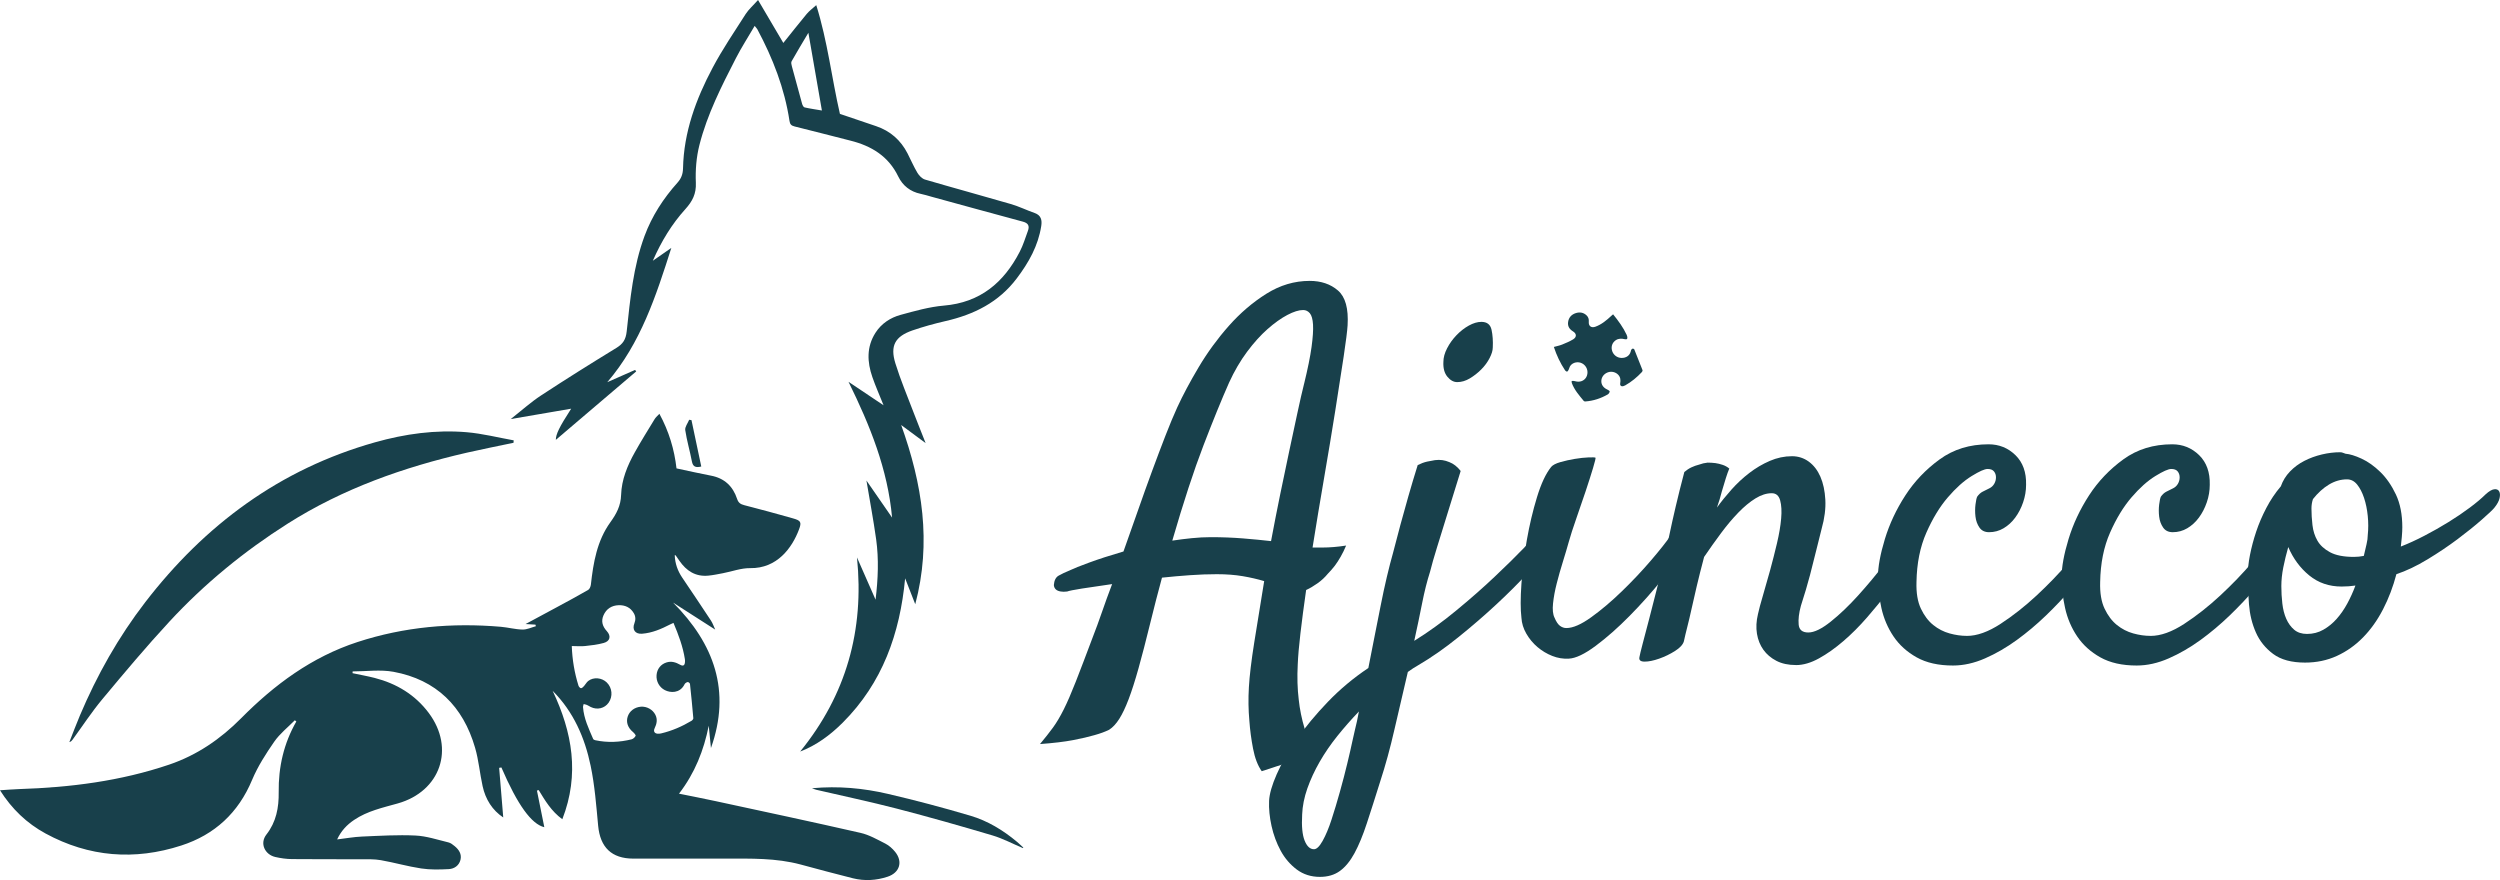
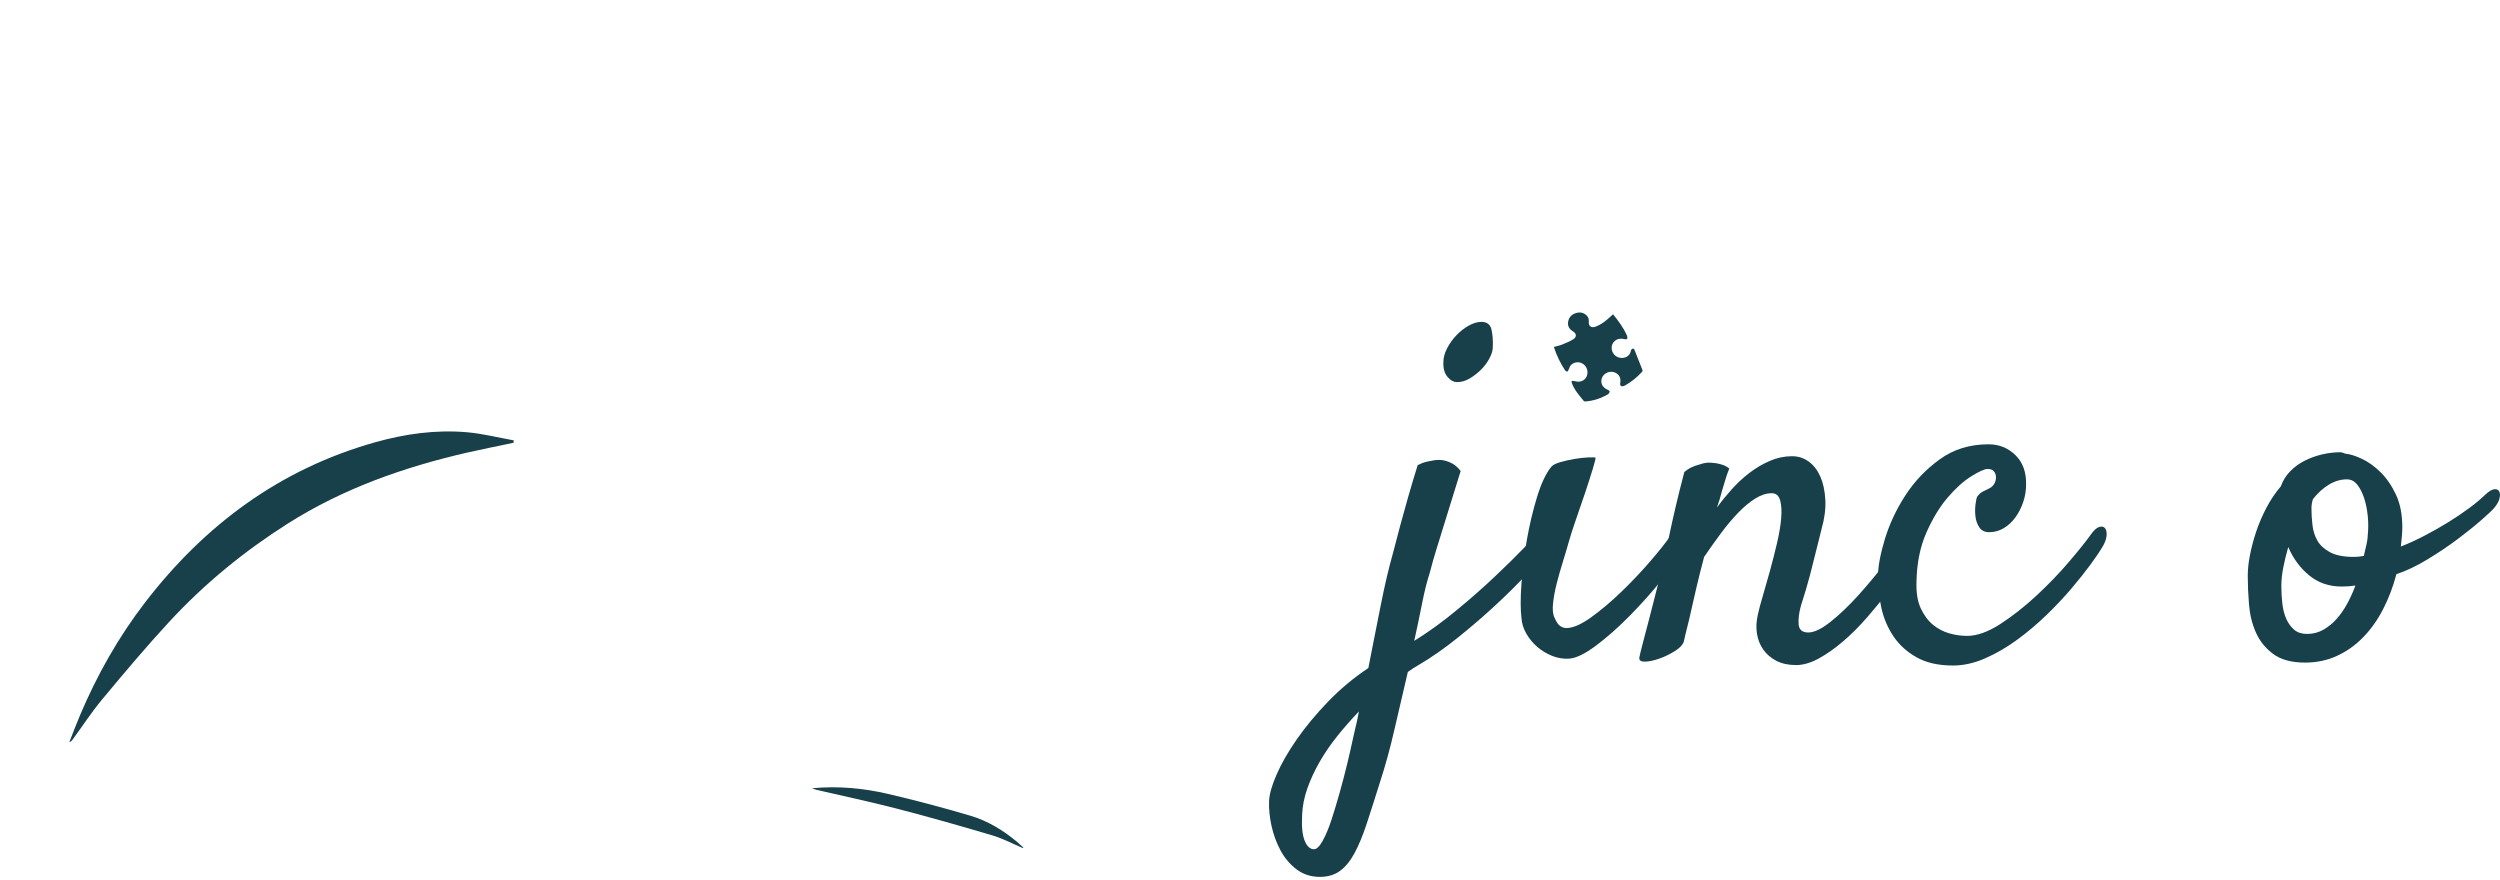
<svg xmlns="http://www.w3.org/2000/svg" id="Lager_2" data-name="Lager 2" viewBox="0 0 1483.27 522.14">
  <defs>
    <style>
      .cls-1 {
        fill: #18404b;
        stroke-width: 0px;
      }
    </style>
  </defs>
  <g id="Lager_1-2" data-name="Lager 1">
    <g>
-       <path class="cls-1" d="m531.07,505.39c-1.58-1.92-3.56-3.74-5.75-4.85-4.79-2.43-9.66-5.24-14.81-6.4-28.63-6.53-57.35-12.65-86.06-18.85-6.98-1.51-14-2.86-21.59-4.4,9.47-12.3,14.71-25.72,17.64-40.31.43,4.42.86,8.82,1.31,13.24,12.07-33.84,1.88-61.84-22.47-86.29,8.29,5.32,16.55,10.62,25,16.02-.82-1.74-1.43-3.68-2.52-5.34-5.61-8.53-11.32-17.02-17.04-25.48-2.74-4.05-4.28-8.43-4.46-13.34.31.04.49.02.53.08.76,1.06,1.49,2.17,2.25,3.25,4.11,5.95,9.51,9.51,17.02,8.82,2.95-.27,5.87-.9,8.8-1.45,5.4-1.02,10.8-3.09,16.16-3.01,15.98.25,24.84-11.99,28.97-22.94,1.68-4.44,1.02-5.3-3.66-6.61-9.58-2.68-19.15-5.36-28.81-7.8-2.25-.57-3.5-1.45-4.24-3.68-2.5-7.57-7.53-12.34-15.55-13.85-6.79-1.29-13.55-2.84-20.42-4.3-1.29-11.23-4.46-21.93-10.15-32.39-1.15,1.25-2.19,2.09-2.84,3.17-3.99,6.55-8.08,13.08-11.81,19.79-4.36,7.8-7.78,16.16-8.06,25.07-.2,6.59-2.78,11.32-6.42,16.37-7.88,10.95-10.07,23.88-11.52,36.93-.14,1.13-.74,2.66-1.6,3.15-6.14,3.56-12.4,6.92-18.64,10.29-5.85,3.19-11.72,6.32-18.52,9.97,2.68.16,4.28.25,5.87.35.08.31.16.63.25.94-2.64.72-5.3,2.05-7.92,1.98-4.3-.08-8.55-1.27-12.85-1.64-28.91-2.48-57.33,0-85.04,9.04-27.09,8.84-49.25,25.23-69.06,45.22-12.17,12.3-26.17,21.91-42.7,27.52-28.87,9.78-58.73,13.55-89.03,14.51-3.64.12-7.28.45-11.34.7,7.04,11.13,15.94,19.62,27.01,25.64,25.78,14.02,52.87,16.12,80.56,7.14,19.79-6.4,33.86-19.38,42.01-38.94,3.36-8,8.18-15.51,13.16-22.69,3.31-4.75,8.06-8.49,12.2-12.69.29.25.57.49.88.74-7.47,13.01-10.66,27.09-10.46,41.97.12,9.11-1.47,17.66-7.26,25.05-4.19,5.34-.9,11.95,5.2,13.36,3.25.74,6.63,1.23,9.96,1.25,13.61.16,27.21.04,40.84.1,3.95.02,8-.14,11.87.55,8.02,1.41,15.88,3.7,23.92,4.91,5.36.82,10.95.68,16.39.39,3.21-.16,6.04-2.05,6.92-5.46.86-3.44-.92-6.1-3.46-8.18-1.1-.92-2.35-1.9-3.68-2.21-6.49-1.56-12.97-3.76-19.54-4.07-10.56-.51-21.18.16-31.76.61-4.81.2-9.56,1.08-14.73,1.7,2.39-5.16,5.83-8.7,10.09-11.58,7.86-5.3,16.94-7.26,25.82-9.76,25.39-7.12,34.21-32.64,18.44-53.71-8.1-10.82-19.11-17.43-32.1-20.77-4.32-1.1-8.74-1.88-13.12-2.82.02-.35.04-.7.08-1.04,8.08,0,16.41-1.21,24.23.23,25.41,4.69,41.27,20.5,48.39,45.02,2.17,7.41,2.8,15.26,4.48,22.84,1.72,7.86,5.79,14.26,12.24,18.56-.82-9.78-1.64-19.62-2.43-29.44.43-.08.88-.14,1.33-.23,9.68,22.43,17.88,33.62,25.47,35.46-1.43-7.08-2.91-14.41-4.38-21.75.35-.1.7-.2,1.04-.29,3.79,6.22,7.47,12.52,14.02,17.31,10.39-26.7,5.91-51.69-5.75-76.2,12.4,12.42,19.09,27.83,22.55,44.46,2.44,11.68,3.34,23.72,4.46,35.62,1.21,12.79,7.98,19.44,20.79,19.48,18.31.04,36.63.02,54.94,0,14.9-.02,29.83-.41,44.42,3.5,10.33,2.76,20.63,5.59,31,8.16,6.9,1.72,13.83,1.31,20.58-.92,7.18-2.37,9.21-8.92,4.46-14.77Zm-140.61-70.06c-2.07-.02-2.97-1.39-2.07-3.23,1.27-2.64,1.84-5.26.43-8.04-1.56-3.07-5.07-5.05-8.61-4.77-3.76.33-6.77,2.6-7.82,5.95-1.04,3.29.12,6.55,3.13,9.06.72.61,1.78,1.82,1.6,2.27-.41.9-1.47,1.86-2.44,2.09-7.1,1.76-14.28,2.05-21.48.53-.49-.08-1.13-.41-1.29-.8-2.62-6.08-5.5-12.07-6-18.8-.04-.61.25-1.25.37-1.86.65.16,1.31.25,1.92.51.8.35,1.53.84,2.33,1.25,3.83,1.86,8.18.8,10.56-2.56,2.62-3.76,2.17-8.8-1.06-11.99-2.97-2.91-7.9-3.38-11.07-.88-.98.78-1.58,2.03-2.44,2.97-.51.55-1.23,1.31-1.82,1.29-.53-.02-1.29-.9-1.49-1.53-2.37-7.59-3.68-15.35-3.97-23.49,2.76.02,5.34.27,7.88,0,3.7-.39,7.47-.82,11.05-1.82,3.83-1.04,4.52-4.11,1.86-7.02-2.54-2.78-3.52-5.83-1.98-9.37,1.68-3.89,4.89-5.87,9-6.02,3.74-.12,6.98,1.29,8.96,4.71,1.13,1.92,1.21,3.93.37,6.08-1.47,3.74.51,6.43,4.52,6.14,6.04-.45,11.46-2.82,16.76-5.55.59-.29,1.21-.55,1.92-.88,2.99,7.08,5.61,14.08,6.77,21.55.08.59.1,1.23.04,1.82-.2,1.96-1.13,2.44-2.86,1.47-2.52-1.43-5.12-2.29-8.02-1.39-3.44,1.04-5.69,3.89-5.97,7.51-.31,3.76,1.64,7.26,4.93,8.94,3.38,1.72,8.68,1.86,11.4-2.95.23-.43.43-.92.8-1.19.43-.33,1.06-.72,1.53-.63.45.08,1.13.68,1.17,1.1.74,6.77,1.39,13.55,1.98,20.34.04.47-.55,1.21-1.04,1.51-5.63,3.36-11.6,5.97-18.03,7.49-.59.14-1.21.2-1.82.18Z" />
-       <path class="cls-1" d="m613.87,126.39c-4.75-1.68-9.33-3.93-14.16-5.34-16.92-4.93-33.95-9.54-50.87-14.51-1.78-.51-3.52-2.33-4.52-3.99-2.21-3.7-3.91-7.71-5.89-11.56-4.05-7.86-10.23-13.3-18.62-16.14-7.04-2.41-14.1-4.79-21.48-7.28-4.85-21.08-7.3-43.03-14.04-64.52-2.15,1.94-4.13,3.38-5.65,5.2-4.75,5.71-9.31,11.54-13.89,17.23-4.71-8-9.72-16.49-15-25.48-2.95,3.31-5.57,5.57-7.37,8.37-6.71,10.5-13.75,20.85-19.58,31.84-9.9,18.62-17.11,38.22-17.56,59.69-.08,3.34-1,5.91-3.23,8.41-8.41,9.39-15.2,19.81-19.6,31.7-6.75,18.25-8.51,37.47-10.58,56.54-.53,4.99-2.25,7.51-6.24,9.94-14.98,9.17-29.87,18.48-44.57,28.13-6.12,4.01-11.6,8.98-18.03,14.02,12.38-2.13,23.67-4.07,35.89-6.16-7.24,11.21-9.04,15.12-9.11,18.5,15.67-13.36,31.67-26.99,47.7-40.62-.23-.29-.45-.59-.68-.88-5.5,2.44-10.99,4.87-16.49,7.28,19.83-23.08,28.89-51.11,38-79.68-3.6,2.52-6.92,4.81-10.99,7.65,5.16-11.75,11.36-21.87,19.38-30.73,4.11-4.56,6.45-9.02,6.16-15.57-.33-7.47.29-15.22,2.13-22.45,4.62-18.15,13.1-34.83,21.61-51.4,3.31-6.45,7.28-12.58,11.15-19.21.86,1.06,1.29,1.47,1.58,1.98,9.19,17.15,16.16,35.07,19.09,54.41.29,1.92,1.02,2.8,3.03,3.27,11.07,2.7,22.08,5.65,33.13,8.41,12.46,3.13,22.53,9.21,28.38,21.3,2.62,5.4,7.12,8.98,13.22,10.25,2.23.45,4.42,1.15,6.61,1.76,18.05,4.93,36.07,9.92,54.14,14.77,3.27.86,3.99,2.66,2.93,5.5-1.53,4.15-2.8,8.43-4.83,12.34-9.47,18.33-23.47,30.14-45.02,31.96-8.63.74-17.19,3.19-25.62,5.48-6.12,1.66-11.46,5.16-14.98,10.68-5.32,8.37-4.93,17.29-1.82,26.25,1.86,5.38,4.19,10.6,6.65,16.74-7.2-4.83-13.71-9.19-20.81-13.95,12.79,25.95,23.29,51.93,25.86,80.58-5.14-7.41-10.25-14.81-15.22-22,1.94,11.58,4.13,23.22,5.77,34.93,1.62,11.72,1.13,23.49-.35,35.77-3.87-8.78-7.45-16.92-11.03-25.07,4.42,43.28-6.45,81.66-33.72,115.18,9.49-3.64,17.84-9.74,25.25-17.15,23.61-23.59,33.95-52.87,37.04-85.63,1.86,4.81,3.74,9.62,6,15.37,9.76-36.71,4.19-71.37-8.35-106.34,5.2,3.85,9.6,7.1,14.51,10.74-2.58-6.57-5.01-12.54-7.3-18.56-3.62-9.56-7.63-19.01-10.64-28.75-3.25-10.48-.2-15.96,10.09-19.54,6.43-2.21,13.01-4.03,19.64-5.55,16.9-3.87,31.59-11.13,42.31-25.37,7.06-9.35,12.67-19.28,14.49-31,.55-3.44,0-6.36-3.89-7.75Zm-136.52-62.67c-.63-.14-1.25-1.35-1.47-2.17-2.07-7.37-4.07-14.75-6.04-22.16-.27-.96-.59-2.27-.18-3.01,3.05-5.42,6.28-10.74,9.96-16.94,2.76,15.84,5.34,30.65,8.02,46.12-3.52-.61-6.96-1.08-10.29-1.84Z" />
      <path class="cls-1" d="m304.68,262.71c-9.23,1.95-18.48,3.75-27.67,5.86-37.54,8.63-73.52,21.33-106.25,42.06-25.84,16.37-49.4,35.65-70.17,58.09-13.79,14.9-26.86,30.49-39.86,46.1-6.37,7.65-11.85,16.05-17.73,24.11-.41.56-.87,1.09-1.86,1.37,2.08-5.25,4.05-10.54,6.25-15.74,10.14-23.99,22.85-46.55,38.73-67.19,35.41-46,80-79.05,136.37-94.94,17.76-5.01,35.97-7.56,54.43-5.99,9.35.8,18.57,3.16,27.86,4.82-.03.48-.07.95-.1,1.43Z" />
      <path class="cls-1" d="m606.89,503.18c-6.02-2.55-11.86-5.68-18.09-7.53-18.81-5.59-37.7-10.95-56.7-15.88-15.82-4.1-31.83-7.47-47.76-11.18-.65-.15-1.26-.44-2.61-.92,15.77-1.46,30.57-.03,45.08,3.35,16.43,3.83,32.76,8.16,48.93,12.95,10.2,3.02,19.32,8.54,27.54,15.4,1.34,1.12,2.58,2.34,3.87,3.51-.09.1-.17.19-.26.29Z" />
-       <path class="cls-1" d="m410.26,249.27c1.93,9.14,3.86,18.28,5.81,27.52-3.39.82-4.97.11-5.57-3.05-1.18-6.21-3.01-12.3-3.94-18.54-.28-1.89,1.5-4.09,2.33-6.15.46.07.91.15,1.37.22Z" />
    </g>
    <g>
-       <path class="cls-1" d="m776.98,166.65c6.83,0,12.45,1.9,16.85,5.71s6.3,10.69,5.71,20.65c-.2,3.32-.98,9.52-2.34,18.6-1.37,9.08-3.03,19.78-4.98,32.08-1.95,12.3-4.15,25.54-6.59,39.7-2.44,14.16-4.74,27.98-6.88,41.46h6.15c1.95,0,4.1-.1,6.45-.29,2.34-.19,4.78-.49,7.32-.88-.98,2.34-2.05,4.54-3.22,6.59s-2.34,3.86-3.52,5.42c-1.37,1.76-2.74,3.32-4.1,4.69-1.76,2.15-3.81,4.06-6.15,5.71-2.34,1.66-4.59,2.98-6.74,3.96-1.37,9.57-2.49,18.12-3.37,25.63-.88,7.52-1.42,13.72-1.61,18.6-.39,7.42-.2,14.36.59,20.8.59,5.66,1.76,11.43,3.52,17.29s4.59,10.55,8.5,14.06l-33.98,11.13c-2.34-3.32-4.06-7.76-5.13-13.33-1.08-5.57-1.81-11.09-2.2-16.55-.59-6.45-.69-13.09-.29-19.92.39-6.84,1.46-15.77,3.22-26.81s3.71-23.09,5.86-36.18c-3.91-1.17-8.16-2.15-12.74-2.93-4.59-.78-9.72-1.17-15.38-1.17-5.08,0-10.4.2-15.97.59-5.57.39-11.09.88-16.55,1.46-2.34,8.6-4.69,17.68-7.03,27.25-2.54,10.35-4.83,19.19-6.88,26.51s-4,13.43-5.86,18.31c-1.86,4.88-3.71,8.79-5.57,11.72-1.86,2.93-3.86,5.08-6.01,6.45-2.34,1.17-5.27,2.24-8.79,3.22-3.32.97-7.52,1.95-12.6,2.93-5.08.97-11.62,1.76-19.63,2.34,2.93-3.52,5.47-6.74,7.62-9.67,2.15-2.93,4.3-6.55,6.45-10.84,2.15-4.3,4.54-9.81,7.18-16.55s6.01-15.58,10.11-26.51c1.76-4.49,3.56-9.42,5.42-14.79,1.85-5.37,3.85-10.89,6.01-16.55-7.03.98-12.99,1.86-17.87,2.64-4.88.78-7.81,1.37-8.79,1.76-1.56.2-2.83.2-3.81,0-2.54-.39-3.9-1.66-4.1-3.81.2-2.73,1.13-4.59,2.78-5.57,1.66-.97,4.15-2.15,7.47-3.52,1.57-.78,5.13-2.2,10.69-4.25s12.35-4.25,20.36-6.59c2.93-8.2,5.81-16.36,8.64-24.46,2.83-8.1,5.61-15.87,8.35-23.29,2.73-7.42,5.37-14.4,7.91-20.95,2.54-6.54,4.88-12.16,7.03-16.85,3.32-7.22,7.57-15.18,12.74-23.88,5.17-8.69,11.13-16.85,17.87-24.46s14.16-13.96,22.27-19.04c8.1-5.08,16.65-7.62,25.63-7.62Zm-3.22,60.94c2.15-8.79,3.61-16.01,4.39-21.68.78-5.66,1.07-10.11.88-13.33-.2-3.22-.83-5.47-1.9-6.74-1.08-1.27-2.39-1.9-3.96-1.9-2.54,0-5.67.98-9.38,2.93-3.71,1.96-7.62,4.74-11.72,8.35-4.1,3.62-8.16,8.11-12.16,13.48-4,5.37-7.57,11.48-10.69,18.31-4.5,10.16-9.57,22.61-15.23,37.35-5.67,14.75-11.82,33.54-18.46,56.4,3.91-.59,7.76-1.07,11.57-1.46,3.81-.39,7.57-.59,11.28-.59,6.64,0,12.99.25,19.04.73,6.05.49,11.62,1.03,16.7,1.61,1.76-9.38,3.56-18.6,5.42-27.69,1.85-9.08,3.66-17.72,5.42-25.93s3.37-15.72,4.83-22.56c1.46-6.83,2.78-12.6,3.96-17.29Z" />
      <path class="cls-1" d="m783.13,520.26c-5.27,0-9.86-1.46-13.77-4.39-3.9-2.93-7.08-6.64-9.52-11.13-2.44-4.5-4.25-9.38-5.42-14.65s-1.66-10.25-1.46-14.94c.2-4.1,1.71-9.38,4.54-15.82,2.83-6.45,6.79-13.33,11.87-20.65,5.08-7.32,11.23-14.75,18.46-22.27,7.23-7.52,15.23-14.21,24.02-20.07,1.17-6.06,2.39-12.25,3.66-18.6,1.27-6.34,2.49-12.5,3.66-18.46,1.17-5.96,2.39-11.62,3.66-16.99,1.27-5.37,2.49-10.11,3.66-14.21,1.36-5.27,2.83-10.84,4.39-16.7,1.36-5.08,2.93-10.69,4.69-16.85s3.61-12.35,5.57-18.6c1.95-.97,3.81-1.66,5.57-2.05,1.76-.39,3.32-.68,4.69-.88,1.56-.19,3.03-.19,4.39,0,1.36.2,2.73.59,4.1,1.17,2.54.98,4.78,2.74,6.74,5.27-3.32,10.55-6.11,19.53-8.35,26.95-2.25,7.42-4.15,13.58-5.71,18.46-1.76,5.67-3.13,10.45-4.1,14.36-1.76,5.47-3.32,11.67-4.69,18.6-1.37,6.94-2.93,14.41-4.69,22.41,8.2-5.08,16.45-11.03,24.76-17.87,8.3-6.83,15.92-13.52,22.85-20.07,6.93-6.54,12.79-12.3,17.58-17.29,4.78-4.98,7.76-8.15,8.94-9.52,1.36-1.56,2.73-2.39,4.1-2.49,1.36-.1,2.49.34,3.37,1.32.88.98,1.27,2.39,1.17,4.25-.1,1.86-1.03,3.96-2.78,6.3-2.74,3.91-6.84,8.84-12.3,14.79-5.47,5.96-11.72,12.21-18.75,18.75-7.03,6.55-14.6,13.09-22.71,19.63-8.11,6.55-16.16,12.16-24.17,16.85-1.76.97-3.71,2.24-5.86,3.81-2.74,11.52-5.37,22.85-7.91,33.98-2.54,11.13-5.37,21.48-8.5,31.05-2.93,9.38-5.57,17.62-7.91,24.76-2.34,7.13-4.78,13.04-7.32,17.72-2.54,4.69-5.42,8.2-8.64,10.55s-7.18,3.52-11.87,3.52Zm-10.55-36.91c-.39,6.83.1,11.96,1.46,15.38,1.37,3.42,3.22,5.13,5.57,5.13,1.57,0,3.27-1.66,5.13-4.98,1.86-3.32,3.62-7.52,5.27-12.6,1.66-5.08,3.32-10.6,4.98-16.55,1.66-5.96,3.13-11.57,4.39-16.85,1.27-5.27,2.3-9.77,3.08-13.48.78-3.71,1.27-5.86,1.46-6.45.39-1.57.78-3.22,1.17-4.98.39-1.76.78-3.71,1.17-5.86-4.49,4.69-8.74,9.52-12.74,14.5-4,4.98-7.52,10.11-10.55,15.38-3.03,5.27-5.46,10.55-7.32,15.82-1.85,5.27-2.88,10.45-3.08,15.53Zm113.09-277.15c0,1.76-.64,3.86-1.9,6.3-1.27,2.44-2.93,4.69-4.98,6.74s-4.3,3.81-6.74,5.27c-2.44,1.46-4.93,2.2-7.47,2.2-2.15,0-4.1-1.07-5.86-3.22-1.76-2.15-2.54-5.08-2.34-8.79,0-2.54.73-5.22,2.2-8.06,1.46-2.83,3.32-5.42,5.57-7.76,2.24-2.34,4.69-4.25,7.32-5.71s5.13-2.2,7.47-2.2c3.32,0,5.32,1.57,6.01,4.69.68,3.13.92,6.64.73,10.55Z" />
      <path class="cls-1" d="m920.24,277.1c.98-1.17,2.83-2.15,5.57-2.93,2.73-.78,5.57-1.41,8.5-1.9,2.93-.49,5.61-.78,8.06-.88,2.44-.1,3.85-.05,4.25.15.19.2-.29,2.25-1.46,6.15-1.17,3.91-2.64,8.5-4.39,13.77s-3.62,10.69-5.57,16.26c-1.95,5.57-3.42,10.11-4.39,13.62-.98,3.52-2.15,7.47-3.52,11.87-1.37,4.39-2.59,8.69-3.66,12.89-1.08,4.2-1.81,8.16-2.2,11.87-.39,3.71-.1,6.55.88,8.5.98,2.34,2.05,3.96,3.22,4.83s2.44,1.32,3.81,1.32c3.91,0,8.83-2.15,14.79-6.45,5.96-4.29,12.01-9.42,18.16-15.38,6.15-5.96,11.87-12.01,17.14-18.16s9.18-11.08,11.72-14.79c1.56-1.95,3.17-3.22,4.83-3.81,1.66-.59,3.03-.49,4.1.29,1.07.78,1.66,2.05,1.76,3.81.1,1.76-.54,3.81-1.9,6.15-3.13,5.47-7.72,11.97-13.77,19.48-6.06,7.52-12.5,14.75-19.34,21.68-6.84,6.94-13.53,12.84-20.07,17.72-6.55,4.88-11.87,7.42-15.97,7.62-3.32.19-6.59-.34-9.81-1.61-3.22-1.27-6.15-3.03-8.79-5.27-2.64-2.24-4.83-4.88-6.59-7.91-1.76-3.03-2.74-6.2-2.93-9.52-.59-4.88-.59-11.57,0-20.07s1.66-17.18,3.22-26.07c1.56-8.88,3.56-17.33,6.01-25.34,2.44-8.01,5.22-13.96,8.35-17.87Z" />
      <path class="cls-1" d="m1065.55,394.58c-4.5,0-8.35-.83-11.57-2.49-3.22-1.66-5.81-3.86-7.76-6.59-1.95-2.73-3.22-5.91-3.81-9.52-.59-3.61-.39-7.47.59-11.57.59-2.73,1.56-6.39,2.93-10.99,1.36-4.59,2.78-9.57,4.25-14.94,1.46-5.37,2.83-10.74,4.1-16.11,1.27-5.37,2.1-10.25,2.49-14.65.39-4.39.19-8.01-.59-10.84-.78-2.83-2.44-4.25-4.98-4.25-3.13,0-6.35,1.03-9.67,3.08-3.32,2.05-6.69,4.83-10.11,8.35-3.42,3.52-6.84,7.57-10.25,12.16-3.42,4.59-6.79,9.33-10.11,14.21-1.76,6.64-3.22,12.45-4.39,17.43s-2.2,9.48-3.08,13.48c-.88,4.01-1.71,7.52-2.49,10.55-.78,3.03-1.46,5.91-2.05,8.64-.59,1.96-2.34,3.86-5.27,5.71s-6.06,3.37-9.38,4.54c-3.32,1.17-6.2,1.76-8.64,1.76s-3.46-.88-3.08-2.64c.2-1.17.83-3.81,1.9-7.91,1.08-4.1,2.34-8.94,3.81-14.5s2.98-11.47,4.54-17.72c1.56-6.25,3.03-12.2,4.39-17.87.98-4.49,2.05-9.47,3.22-14.94.98-4.69,2.2-10.15,3.66-16.41,1.46-6.25,3.17-13.08,5.13-20.51,1.36-1.17,2.78-2.1,4.25-2.78,1.46-.68,2.98-1.22,4.54-1.61,1.56-.59,3.22-.97,4.98-1.17,1.56,0,3.12.1,4.69.29,1.36.2,2.78.54,4.25,1.03,1.46.49,2.78,1.22,3.96,2.2-.59,1.37-1.27,3.27-2.05,5.71-.78,2.44-1.57,5.03-2.34,7.76-.78,3.13-1.76,6.35-2.93,9.67,2.54-3.52,5.42-7.08,8.64-10.69,3.22-3.61,6.74-6.88,10.55-9.81s7.86-5.32,12.16-7.18c4.29-1.85,8.69-2.78,13.18-2.78,3.71,0,7.03,1.08,9.96,3.22,2.93,2.15,5.22,5.13,6.88,8.94,1.66,3.81,2.64,8.35,2.93,13.62s-.44,11.04-2.2,17.29l-3.22,12.89c-.98,4.1-2.2,8.94-3.66,14.5s-3.27,11.67-5.42,18.31c-1.17,4.3-1.61,8.01-1.32,11.13.29,3.13,2.2,4.69,5.71,4.69s7.96-2.15,13.33-6.45c5.37-4.29,10.79-9.47,16.26-15.53,5.47-6.05,10.64-12.25,15.53-18.6,4.88-6.34,8.59-11.47,11.13-15.38,1.76-2.54,3.42-4.2,4.98-4.98,1.56-.78,2.78-.88,3.66-.29s1.32,1.9,1.32,3.96-.78,4.64-2.34,7.76c-1.37,2.74-3.47,6.35-6.3,10.84-2.83,4.5-6.2,9.28-10.11,14.36-3.91,5.08-8.11,10.21-12.6,15.38-4.5,5.18-9.18,9.87-14.06,14.06-4.88,4.2-9.72,7.62-14.5,10.25-4.79,2.64-9.33,3.96-13.62,3.96Z" />
      <path class="cls-1" d="m1166.92,377.29c6.05,0,12.74-2.39,20.07-7.18,7.32-4.78,14.45-10.4,21.39-16.85,6.93-6.45,13.28-13.04,19.04-19.78,5.76-6.74,10.11-12.16,13.04-16.26,1.76-2.54,3.42-4.05,4.98-4.54,1.56-.49,2.73-.24,3.52.73.78.98,1.07,2.49.88,4.54-.2,2.05-1.08,4.35-2.64,6.88-1.37,2.34-3.66,5.71-6.88,10.11s-7.03,9.18-11.43,14.36c-4.39,5.18-9.38,10.45-14.94,15.82-5.57,5.37-11.38,10.25-17.43,14.65-6.06,4.39-12.3,8.01-18.75,10.84-6.45,2.83-12.79,4.25-19.04,4.25-8.6,0-15.77-1.61-21.53-4.83-5.76-3.22-10.35-7.37-13.77-12.45-3.42-5.08-5.81-10.69-7.18-16.85-1.36-6.15-2.05-12.25-2.05-18.31s1.37-13.57,4.1-22.56c2.73-8.98,6.78-17.62,12.16-25.93,5.37-8.3,12.16-15.43,20.36-21.39,8.2-5.96,17.87-8.94,29-8.94,6.25,0,11.57,2.15,15.97,6.45,4.39,4.3,6.49,10.16,6.3,17.58,0,3.52-.59,6.99-1.76,10.4-1.17,3.42-2.74,6.45-4.69,9.08-1.95,2.64-4.25,4.74-6.88,6.3-2.64,1.57-5.52,2.34-8.64,2.34-2.54,0-4.44-.92-5.71-2.78-1.27-1.85-2.05-4-2.34-6.45-.29-2.44-.29-4.83,0-7.18s.63-3.9,1.03-4.69c.98-1.36,2.05-2.34,3.22-2.93s2.54-1.27,4.1-2.05c1.17-.59,2.1-1.46,2.78-2.64.68-1.17,1.03-2.44,1.03-3.81s-.39-2.54-1.17-3.52c-.78-.97-2.05-1.46-3.81-1.46s-4.93,1.42-9.52,4.25c-4.59,2.83-9.28,7.03-14.06,12.6-4.79,5.57-9.04,12.55-12.74,20.95-3.71,8.4-5.67,18.16-5.86,29.3-.2,6.45.68,11.72,2.64,15.82,1.95,4.1,4.39,7.32,7.32,9.67s6.15,4.01,9.67,4.98c3.52.98,6.93,1.46,10.25,1.46Z" />
-       <path class="cls-1" d="m1275.9,377.29c6.05,0,12.74-2.39,20.07-7.18,7.32-4.78,14.45-10.4,21.39-16.85,6.93-6.45,13.28-13.04,19.04-19.78,5.76-6.74,10.11-12.16,13.04-16.26,1.76-2.54,3.42-4.05,4.98-4.54,1.56-.49,2.73-.24,3.52.73.78.98,1.07,2.49.88,4.54-.2,2.05-1.08,4.35-2.64,6.88-1.37,2.34-3.66,5.71-6.88,10.11s-7.03,9.18-11.43,14.36c-4.39,5.18-9.38,10.45-14.94,15.82-5.57,5.37-11.38,10.25-17.43,14.65-6.06,4.39-12.3,8.01-18.75,10.84-6.45,2.83-12.79,4.25-19.04,4.25-8.6,0-15.77-1.61-21.53-4.83-5.76-3.22-10.35-7.37-13.77-12.45-3.42-5.08-5.81-10.69-7.18-16.85-1.36-6.15-2.05-12.25-2.05-18.31s1.37-13.57,4.1-22.56c2.73-8.98,6.78-17.62,12.16-25.93,5.37-8.3,12.16-15.43,20.36-21.39,8.2-5.96,17.87-8.94,29-8.94,6.25,0,11.57,2.15,15.97,6.45,4.39,4.3,6.49,10.16,6.3,17.58,0,3.52-.59,6.99-1.76,10.4-1.17,3.42-2.74,6.45-4.69,9.08-1.95,2.64-4.25,4.74-6.88,6.3-2.64,1.57-5.52,2.34-8.64,2.34-2.54,0-4.44-.92-5.71-2.78-1.27-1.85-2.05-4-2.34-6.45-.29-2.44-.29-4.83,0-7.18s.63-3.9,1.03-4.69c.98-1.36,2.05-2.34,3.22-2.93s2.54-1.27,4.1-2.05c1.17-.59,2.1-1.46,2.78-2.64.68-1.17,1.03-2.44,1.03-3.81s-.39-2.54-1.17-3.52c-.78-.97-2.05-1.46-3.81-1.46s-4.93,1.42-9.52,4.25c-4.59,2.83-9.28,7.03-14.06,12.6-4.79,5.57-9.04,12.55-12.74,20.95-3.71,8.4-5.67,18.16-5.86,29.3-.2,6.45.68,11.72,2.64,15.82,1.95,4.1,4.39,7.32,7.32,9.67s6.15,4.01,9.67,4.98c3.52.98,6.93,1.46,10.25,1.46Z" />
      <path class="cls-1" d="m1421.8,340.67c-1.95,7.42-4.59,14.36-7.91,20.8-3.32,6.45-7.28,12.01-11.87,16.7-4.59,4.69-9.77,8.35-15.53,10.99-5.76,2.64-12.06,3.96-18.9,3.96-8.01,0-14.31-1.71-18.9-5.13-4.59-3.42-8.01-7.66-10.25-12.74-2.25-5.08-3.61-10.64-4.1-16.7-.48-6.05-.73-11.72-.73-16.99,0-3.71.44-7.81,1.32-12.3.88-4.49,2.1-9.08,3.66-13.77,1.56-4.69,3.56-9.38,6.01-14.06,2.44-4.69,5.32-8.98,8.64-12.89,1.17-3.32,2.98-6.25,5.42-8.79,2.44-2.54,5.27-4.64,8.5-6.3,3.22-1.66,6.69-2.93,10.4-3.81,3.71-.88,7.32-1.32,10.84-1.32.59,0,1.12.1,1.61.29.49.2,1.03.39,1.61.59,2.54.2,5.71,1.17,9.52,2.93s7.52,4.39,11.13,7.91c3.61,3.52,6.69,7.96,9.23,13.33,2.54,5.37,3.81,11.87,3.81,19.48,0,1.57-.1,3.47-.29,5.71-.2,2.25-.39,4.15-.59,5.71,4.49-1.76,9.18-3.9,14.06-6.45,4.88-2.54,9.62-5.22,14.21-8.06,4.59-2.83,8.83-5.71,12.74-8.64,3.91-2.93,7.03-5.57,9.38-7.91,1.95-1.76,3.61-2.73,4.98-2.93,1.36-.19,2.34.2,2.93,1.17.59.98.68,2.34.29,4.1-.39,1.76-1.46,3.71-3.22,5.86-.98,1.17-3.47,3.52-7.47,7.03-4,3.52-8.74,7.32-14.21,11.43-5.47,4.1-11.43,8.11-17.87,12.01-6.45,3.91-12.6,6.84-18.46,8.79Zm-68.26,7.03c0,3.52.19,6.99.59,10.4.39,3.42,1.17,6.45,2.34,9.08s2.73,4.79,4.69,6.45c1.95,1.66,4.49,2.49,7.62,2.49,3.52,0,6.74-.83,9.67-2.49,2.93-1.66,5.57-3.81,7.91-6.45s4.44-5.66,6.3-9.08c1.85-3.42,3.47-6.98,4.83-10.69-1.37.2-2.69.34-3.96.44-1.27.1-2.69.15-4.25.15-7.42,0-13.82-2.2-19.19-6.59-5.37-4.39-9.52-10.01-12.45-16.85-1.17,4.1-2.15,8.11-2.93,12.01-.78,3.91-1.17,7.62-1.17,11.13Zm18.75-51.56c-.59,1.76-.88,3.62-.88,5.57,0,3.13.19,6.4.59,9.81.39,3.42,1.36,6.5,2.93,9.23,1.56,2.74,4.05,5.03,7.47,6.88,3.42,1.86,8.15,2.78,14.21,2.78.98,0,1.95-.05,2.93-.15.98-.1,1.95-.24,2.93-.44.59-2.54,1.12-4.83,1.61-6.88.49-2.05.73-3.85.73-5.42.39-3.71.39-7.52,0-11.43-.39-3.9-1.13-7.47-2.2-10.69-1.08-3.22-2.44-5.86-4.1-7.91-1.66-2.05-3.66-3.08-6.01-3.08-3.71,0-7.28,1.03-10.69,3.08-3.42,2.05-6.59,4.93-9.52,8.64Z" />
    </g>
    <path class="cls-1" d="m957.06,186.48c3.13,3.88,6.01,7.77,8.07,12.21.17.36.29.75.36,1.13.22,1.26-.27,1.72-1.53,1.42-1.82-.43-3.59-.5-5.25.57-1.95,1.26-2.85,3.45-2.38,5.75.49,2.4,2.33,4.24,4.68,4.69,2.42.47,5.75-.4,6.57-3.88.07-.3.11-.64.28-.88.21-.29.54-.64.85-.67.3-.03.82.22.93.48,1.67,4.09,3.3,8.19,4.88,12.31.11.29-.12.85-.37,1.12-2.91,3.11-6.16,5.81-9.89,7.91-.34.19-.72.34-1.1.45-1.29.35-2.1-.34-1.88-1.65.32-1.87.21-3.6-1.17-5.08-1.52-1.63-4.07-2.24-6.22-1.42-2.29.87-3.75,2.83-3.81,5.11-.06,2.24,1.26,4.05,3.58,5.09.55.25,1.44.82,1.39,1.12-.09.63-.58,1.42-1.13,1.74-4.11,2.37-8.54,3.83-13.3,4.19-.31.02-.77-.06-.94-.28-2.72-3.31-5.59-6.53-7.1-10.64-.14-.37-.07-.82-.1-1.23.43-.01.86-.08,1.28-.02.57.07,1.12.25,1.68.35,2.71.48,5.25-.96,6.11-3.48.96-2.81-.22-5.86-2.81-7.27-2.37-1.29-5.53-.7-7.05,1.43-.47.66-.62,1.55-.99,2.29-.22.43-.53,1.02-.9,1.12-.33.08-.96-.32-1.2-.69-2.85-4.3-5.05-8.9-6.68-13.92,1.71-.48,3.37-.79,4.9-1.41,2.24-.91,4.51-1.86,6.56-3.11,2.19-1.34,2.08-3.38-.1-4.71-2.09-1.28-3.24-3-2.92-5.48.35-2.73,1.99-4.53,4.53-5.35,2.31-.75,4.58-.45,6.43,1.32,1.04,1,1.46,2.23,1.32,3.73-.24,2.6,1.47,3.91,3.92,3.01,3.68-1.35,6.63-3.81,9.45-6.45.31-.29.65-.56,1.04-.9Z" />
  </g>
</svg>